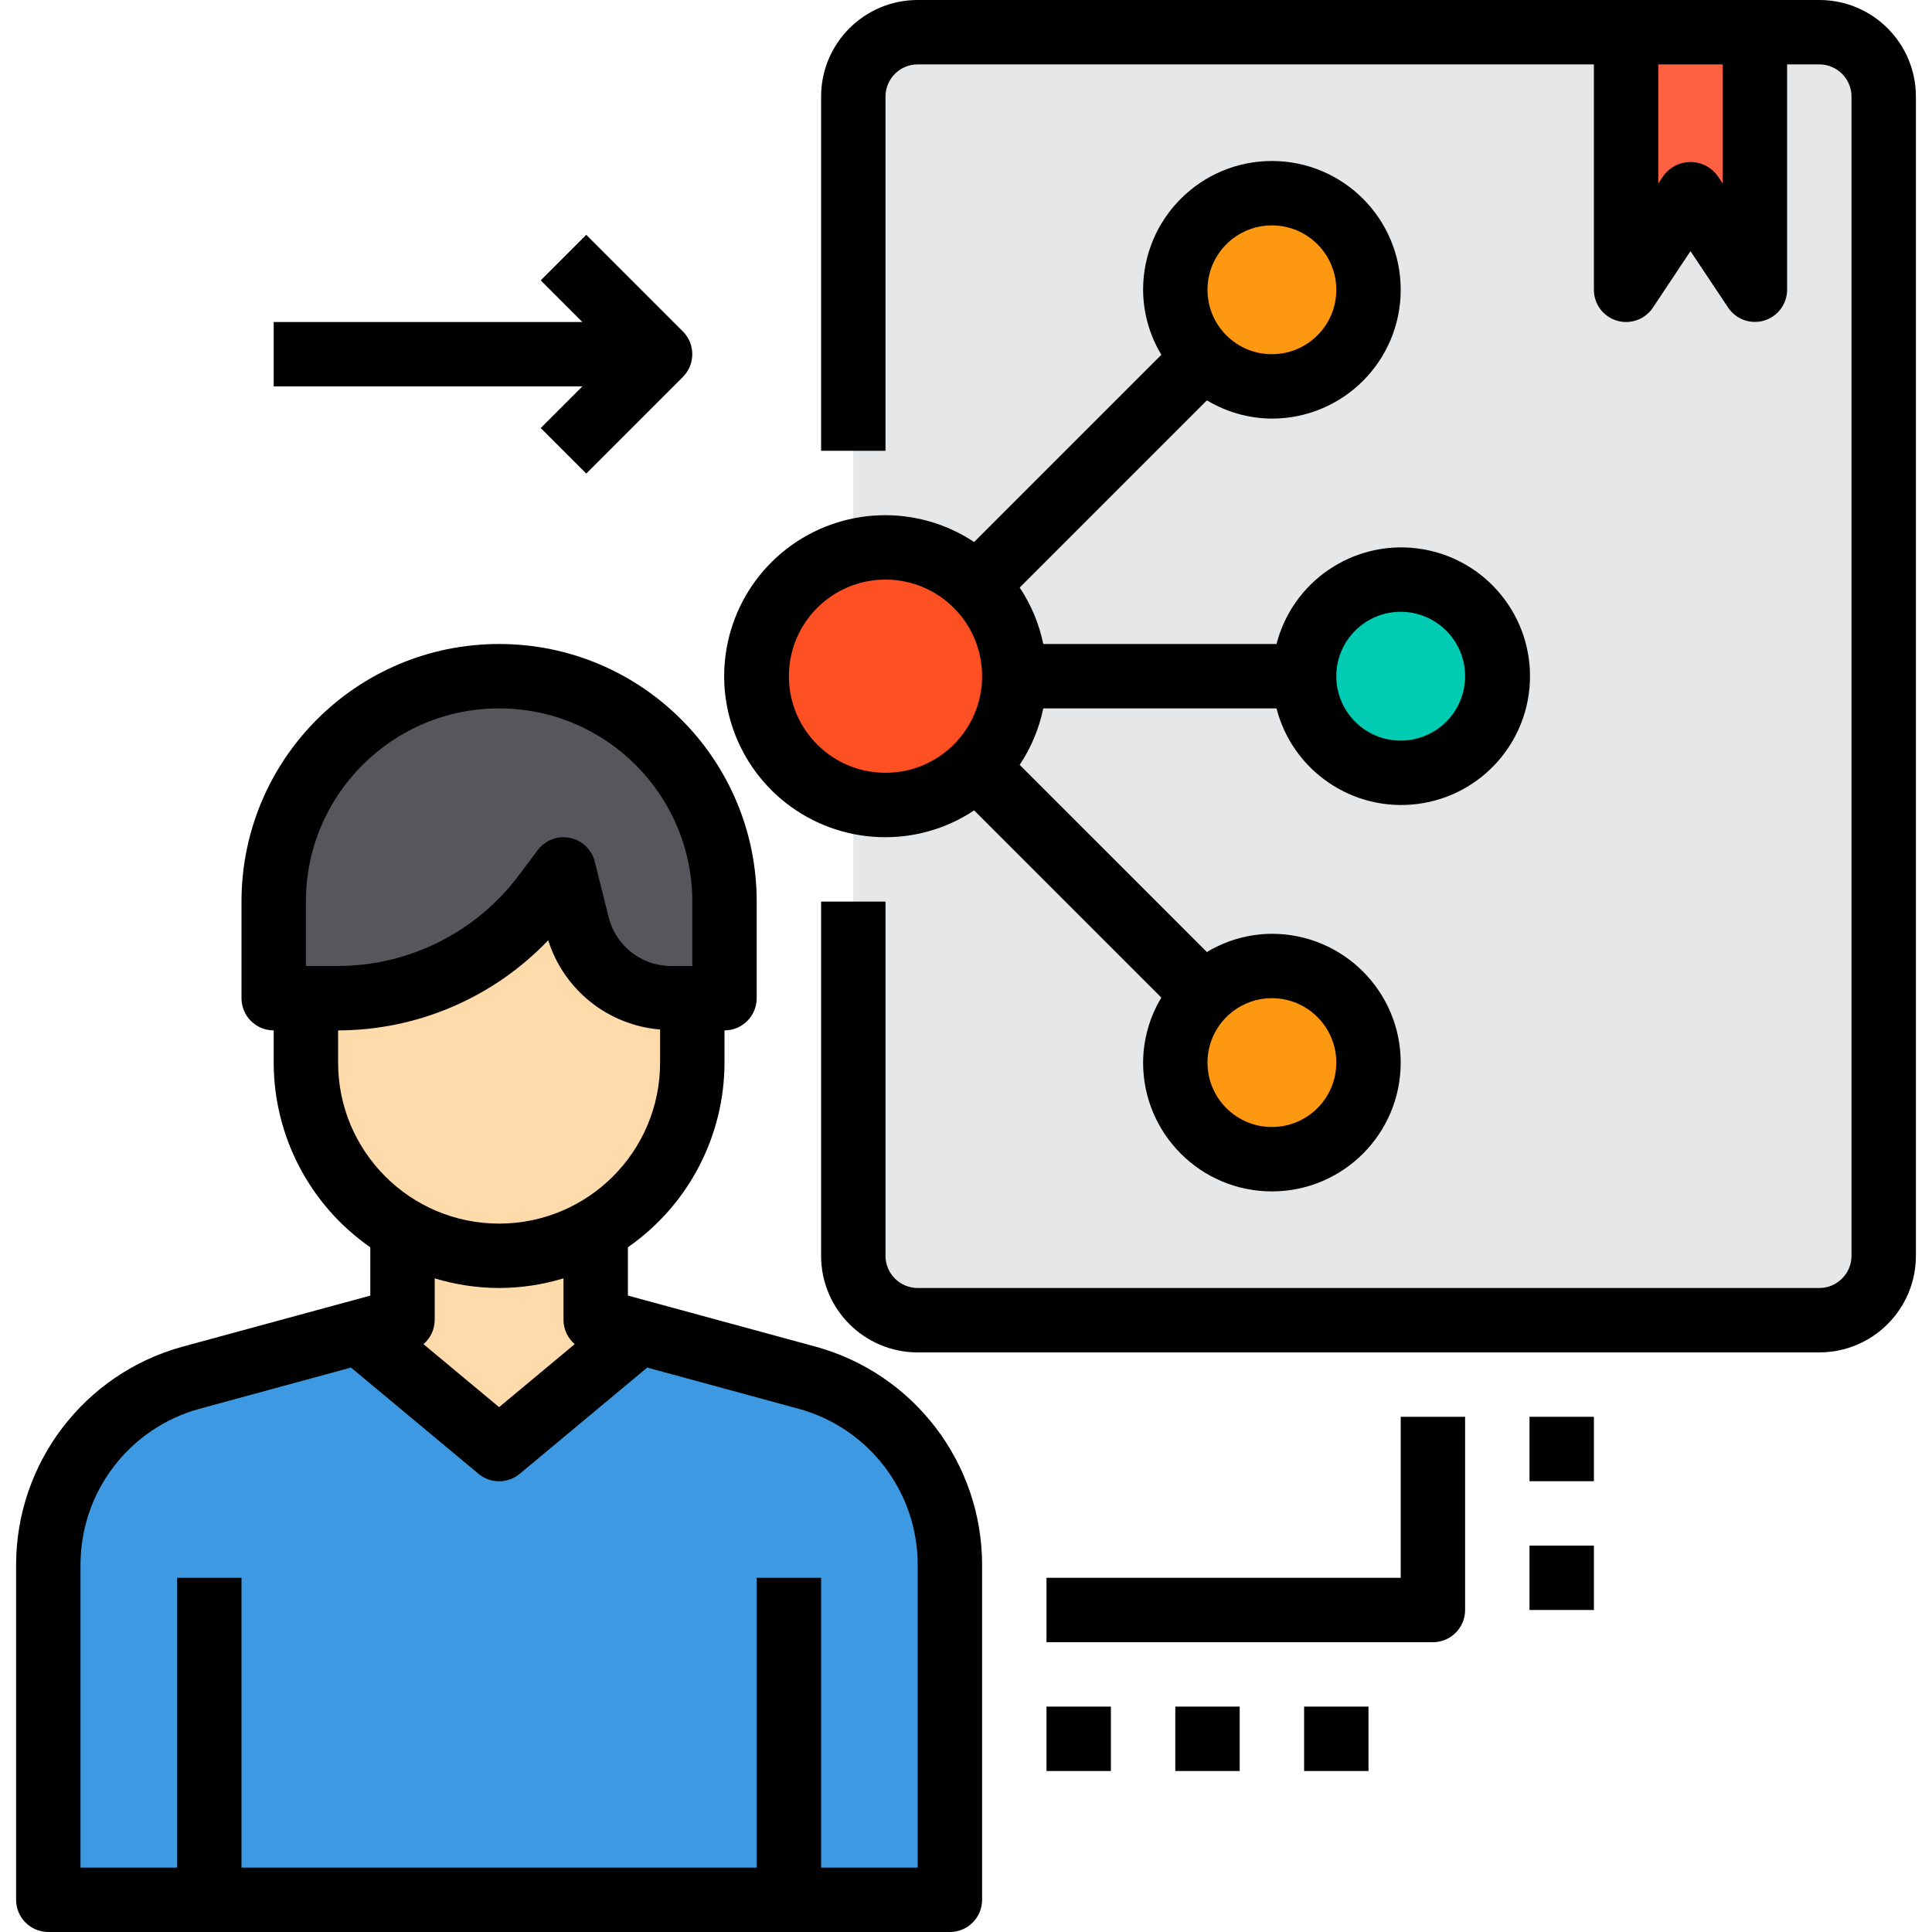
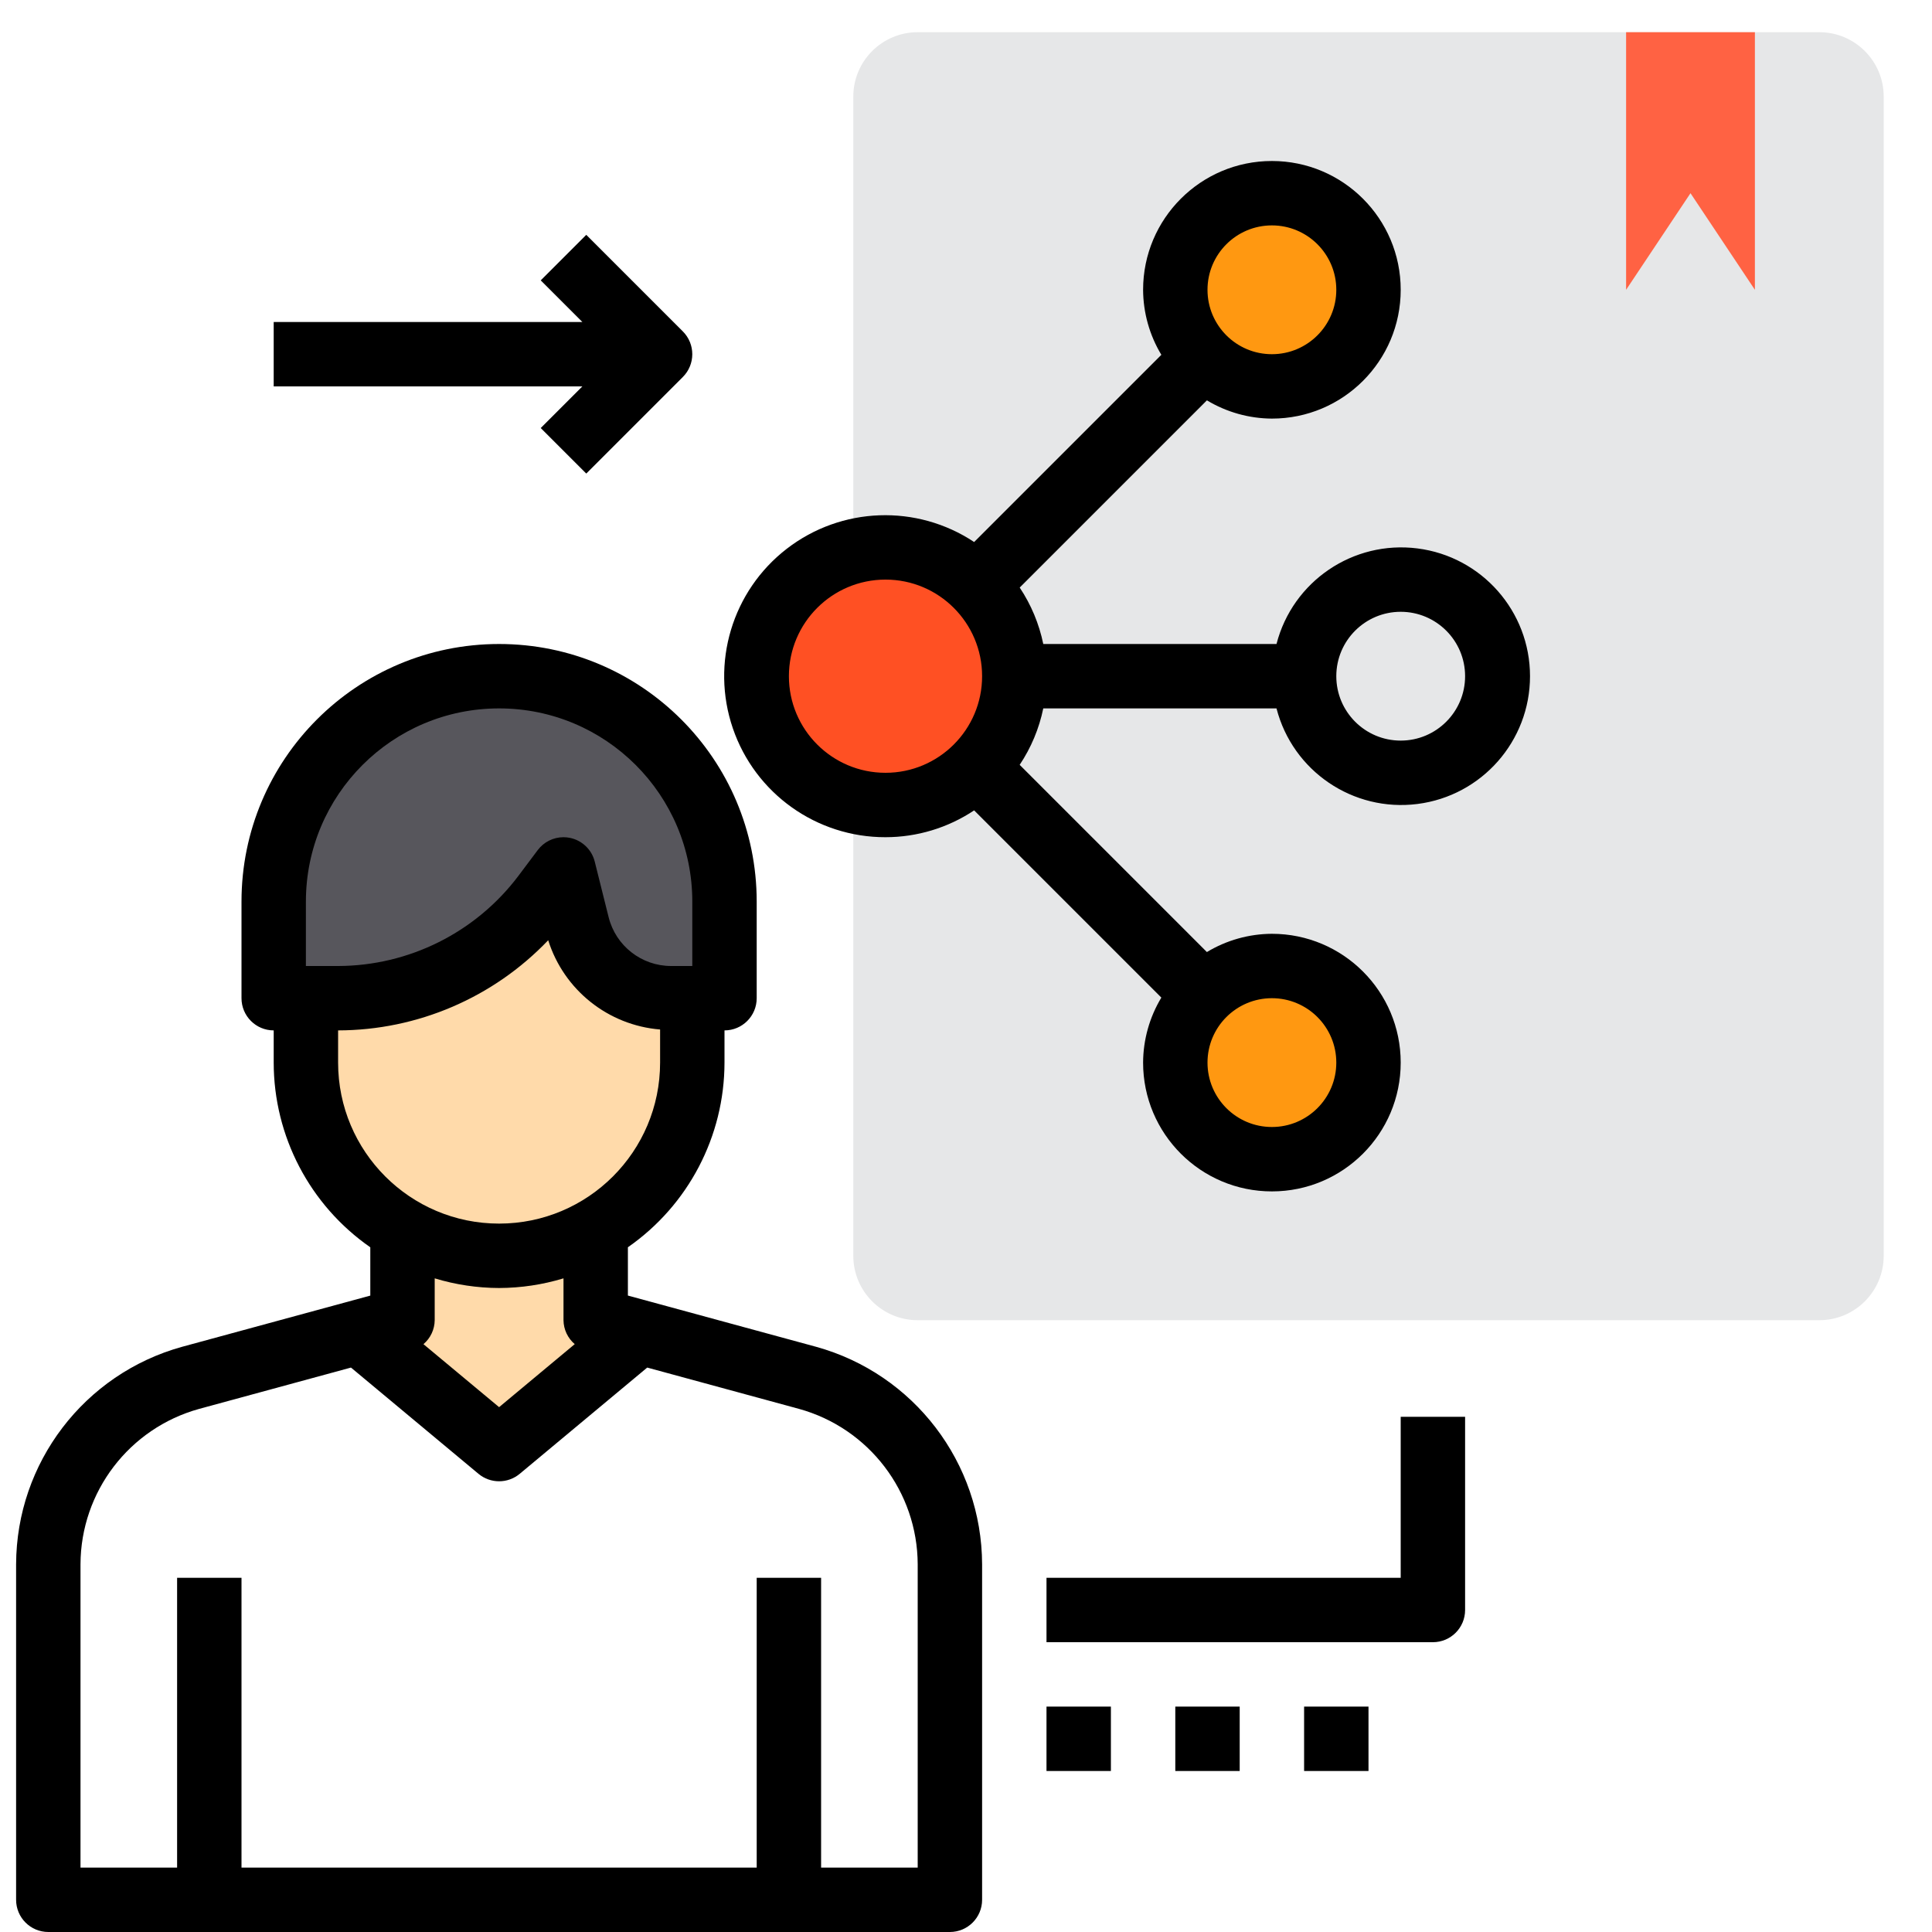
<svg xmlns="http://www.w3.org/2000/svg" height="480pt" viewBox="-4 0 480 480" width="480pt">
  <path d="m224 8h224c8.836 0 16 7.164 16 16v288c0 8.836-7.164 16-16 16h-224c-8.836 0-16-7.164-16-16v-288c0-8.836 7.164-16 16-16zm0 0" fill="#e6e7e8" />
-   <path d="m368 168c0 13.254-10.746 24-24 24s-24-10.746-24-24 10.746-24 24-24 24 10.746 24 24zm0 0" fill="#00ccb3" />
  <path d="m312 240c11.449-.012 21.312 8.07 23.555 19.297 2.246 11.23-3.758 22.48-14.332 26.871-10.574 4.387-22.781.695-29.148-8.82-6.367-9.516-5.125-22.207 2.965-30.309 4.496-4.5 10.598-7.035 16.961-7.039zm0 0" fill="#ff9811" />
  <path d="m312 48c13.254 0 24 10.746 24 24s-10.746 24-24 24-24-10.746-24-24 10.746-24 24-24zm0 0" fill="#ff9811" />
  <path d="m238.641 145.359c-6.02-5.98-14.156-9.344-22.641-9.359-2.703-.023-5.395.324-8 1.039-14.082 3.684-23.906 16.406-23.906 30.961s9.824 27.277 23.906 30.961c2.605.715 5.297 1.062 8 1.039 12.949.012 24.629-7.785 29.59-19.75 4.957-11.965 2.211-25.738-6.949-34.891zm0 0" fill="#ff5023" />
-   <path d="m192 472h-184v-83.359c.031-21.637 14.5-40.59 35.359-46.32l41.762-11.359 34.879 29.039 34.879-29.039 41.762 11.359c20.859 5.73 35.328 24.684 35.359 46.32v83.359zm0 0" fill="#3d9ae2" />
  <path d="m154.879 330.961-34.879 29.039-34.879-29.039 10.879-2.961v-22.48c14.832 8.641 33.168 8.641 48 0v22.48zm0 0" fill="#ffdaaa" />
  <path d="m168 248v16c.008 17.137-9.145 32.973-24 41.52-14.832 8.641-33.168 8.641-48 0-3.637-2.07-6.973-4.625-9.922-7.598-9.043-8.965-14.117-21.188-14.078-33.922v-16h8c20.141-.012 39.105-9.492 51.199-25.602l4.801-6.398 3.441 13.84c2.711 10.652 12.285 18.121 23.277 18.16zm0 0" fill="#ffdaaa" />
  <path d="m176 224v24h-13.281c-10.992-.039-20.566-7.508-23.277-18.16l-3.441-13.84-4.801 6.398c-12.094 16.109-31.059 25.59-51.199 25.602h-16v-24c0-30.93 25.07-56 56-56s56 25.07 56 56zm0 0" fill="#57565c" />
  <path d="m432 8v64l-16-24-16 24v-64zm0 0" fill="#ff6243" />
  <path d="m144 305.52v8c-14.832 8.641-33.168 8.641-48 0v-8c14.832 8.641 33.168 8.641 48 0zm0 0" fill="#f2cfa2" />
  <path d="m198.742 334.602-46.742-12.723v-12c15.023-10.445 23.984-27.582 24-45.879v-8c4.418 0 8-3.582 8-8v-24c0-35.348-28.652-64-64-64s-64 28.652-64 64v24c0 4.418 3.582 8 8 8v8c.012 18.301 8.977 35.438 24 45.887v12l-46.77 12.723c-24.301 6.73-41.152 28.812-41.23 54.031v83.359c0 4.418 3.582 8 8 8h224c4.418 0 8-3.582 8-8v-83.359c-.082-25.227-16.941-47.316-41.258-54.039zm-126.742-110.602c0-26.508 21.492-48 48-48s48 21.492 48 48v16h-5.266c-7.34 0-13.738-4.996-15.52-12.121l-3.453-13.816c-.75-2.992-3.152-5.289-6.176-5.902-.523-.105-1.055-.16-1.586-.16-2.52 0-4.891 1.188-6.398 3.199l-4.801 6.402c-10.605 14.066-27.184 22.355-44.801 22.398h-8zm8 40v-8c19.727-.039 38.582-8.129 52.199-22.398 3.898 12.355 14.887 21.121 27.801 22.176v8.223c0 22.09-17.91 40-40 40s-40-17.91-40-40zm40 56c5.422-.016 10.812-.824 16-2.398v10.398c.027 2.293 1.043 4.461 2.793 5.945l-18.793 15.656-18.793-15.648c1.75-1.484 2.77-3.656 2.793-5.953v-10.398c5.188 1.574 10.578 2.383 16 2.398zm104 144h-24v-72h-16v72h-128v-72h-16v72h-24v-75.359c.059-18.016 12.102-33.793 29.465-38.602l37.734-10.27 31.68 26.398c2.969 2.469 7.273 2.469 10.242 0l31.68-26.398 37.711 10.262c17.371 4.805 29.422 20.586 29.488 38.609zm0 0" />
  <path d="m216 208c7.836 0 15.5-2.32 22.023-6.664l46.512 46.512c-2.941 4.875-4.508 10.457-4.535 16.152 0 17.672 14.328 32 32 32s32-14.328 32-32-14.328-32-32-32c-5.695.027-11.277 1.594-16.152 4.535l-46.512-46.512c2.84-4.254 4.832-9.016 5.863-14.023h57.945c4.027 15.602 19.031 25.777 35.016 23.746s27.969-15.633 27.969-31.746-11.984-29.715-27.969-31.746-30.988 8.145-35.016 23.746h-57.945c-1.031-5.008-3.02-9.77-5.855-14.023l46.512-46.512c4.875 2.938 10.453 4.504 16.145 4.535 17.672 0 32-14.328 32-32s-14.328-32-32-32-32 14.328-32 32c.027 5.695 1.594 11.277 4.535 16.152l-46.512 46.512c-14.273-9.469-32.992-8.793-46.551 1.676s-18.945 28.406-13.398 44.613 20.797 27.082 37.926 27.047zm128-56c8.836 0 16 7.164 16 16s-7.164 16-16 16-16-7.164-16-16 7.164-16 16-16zm-16 112c0 8.836-7.164 16-16 16s-16-7.164-16-16 7.164-16 16-16 16 7.164 16 16zm-16-208c8.836 0 16 7.164 16 16s-7.164 16-16 16-16-7.164-16-16 7.164-16 16-16zm-96 88c13.254 0 24 10.746 24 24s-10.746 24-24 24-24-10.746-24-24 10.746-24 24-24zm0 0" />
-   <path d="m448 0h-224c-13.254 0-24 10.746-24 24v88h16v-88c0-4.418 3.582-8 8-8h168v56c0 3.527 2.305 6.637 5.68 7.656 3.375 1.023 7.02-.281 8.977-3.215l9.344-14.043 9.344 14.016c1.953 2.93 5.594 4.238 8.965 3.223s5.684-4.117 5.691-7.637v-56h8c4.418 0 8 3.582 8 8v288c0 4.418-3.582 8-8 8h-224c-4.418 0-8-3.582-8-8v-88h-16v88c0 13.254 10.746 24 24 24h224c13.254 0 24-10.746 24-24v-288c0-13.254-10.746-24-24-24zm-24 45.602-1.344-2.016c-1.57-2.102-4.035-3.336-6.656-3.336s-5.086 1.234-6.656 3.336l-1.344 2.016v-29.602h16zm0 0" />
  <path d="m344 392h-88v16h96c4.418 0 8-3.582 8-8v-48h-16zm0 0" />
  <path d="m256 424h16v16h-16zm0 0" />
  <path d="m288 424h16v16h-16zm0 0" />
-   <path d="m376 352h16v16h-16zm0 0" />
-   <path d="m376 384h16v16h-16zm0 0" />
  <path d="m320 424h16v16h-16zm0 0" />
  <path d="m130.344 106.344 11.312 11.312 24-24c3.121-3.125 3.121-8.188 0-11.312l-24-24-11.312 11.312 10.344 10.344h-76.688v16h76.688zm0 0" />
</svg>